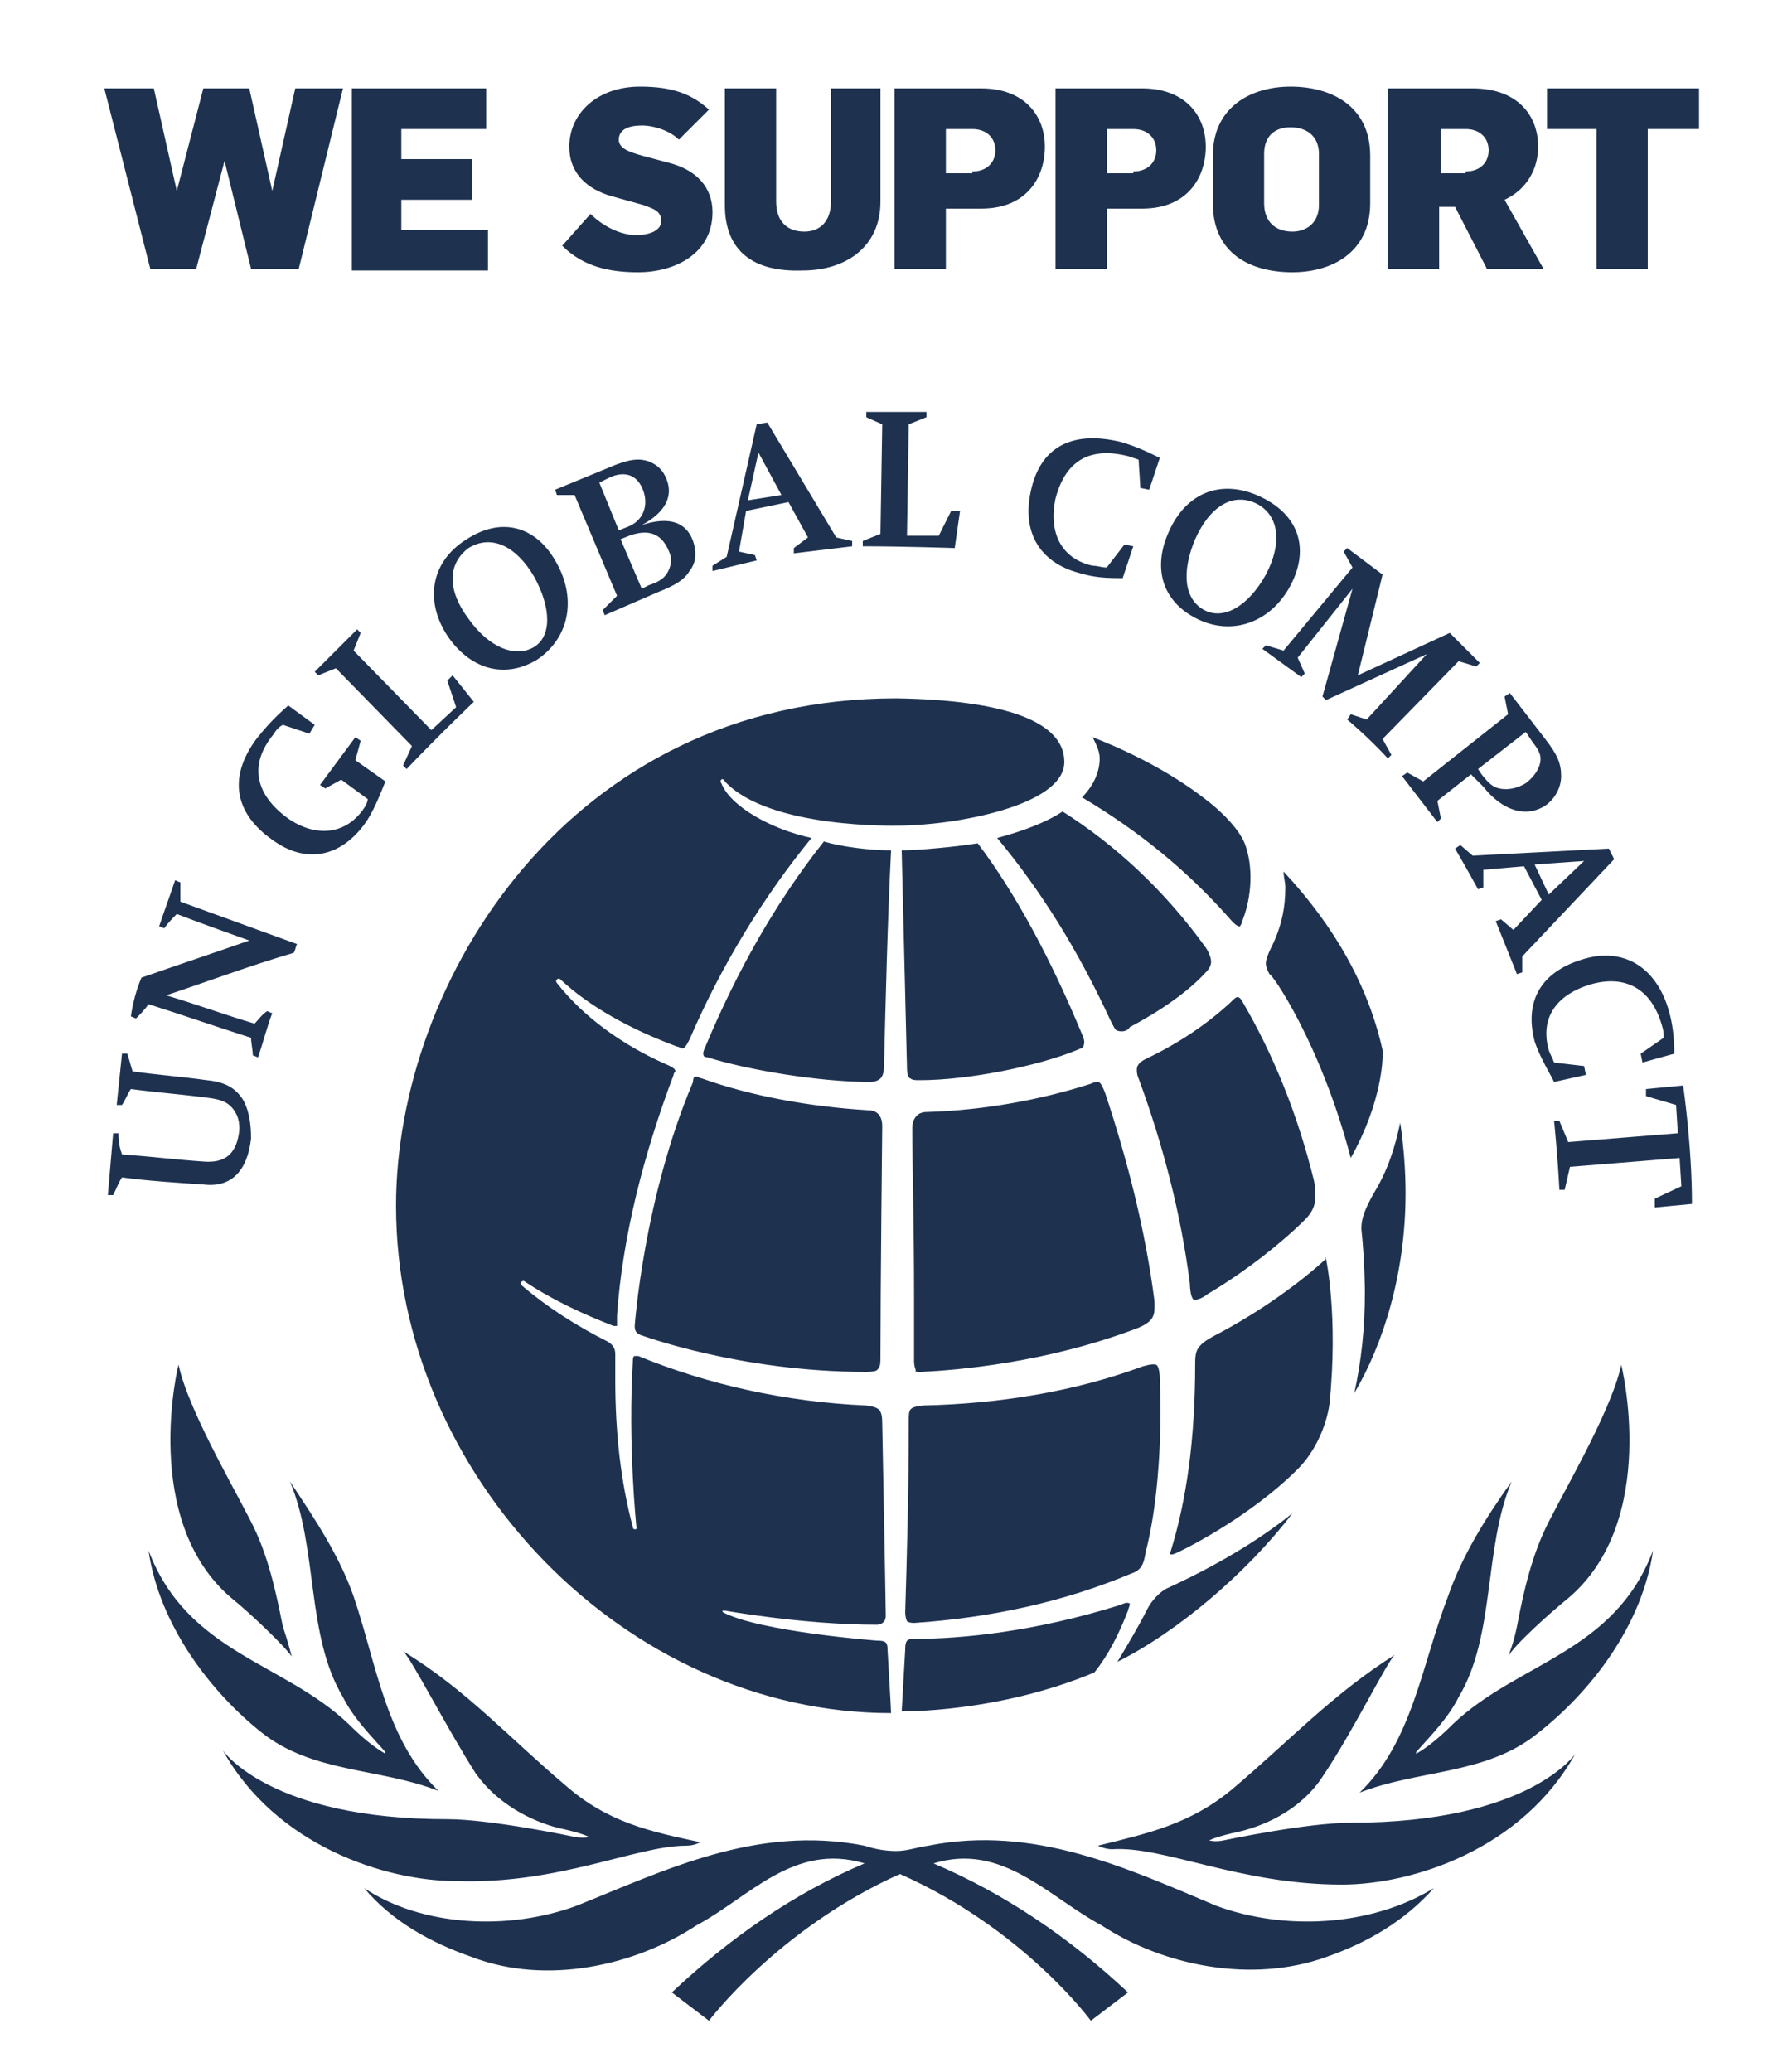
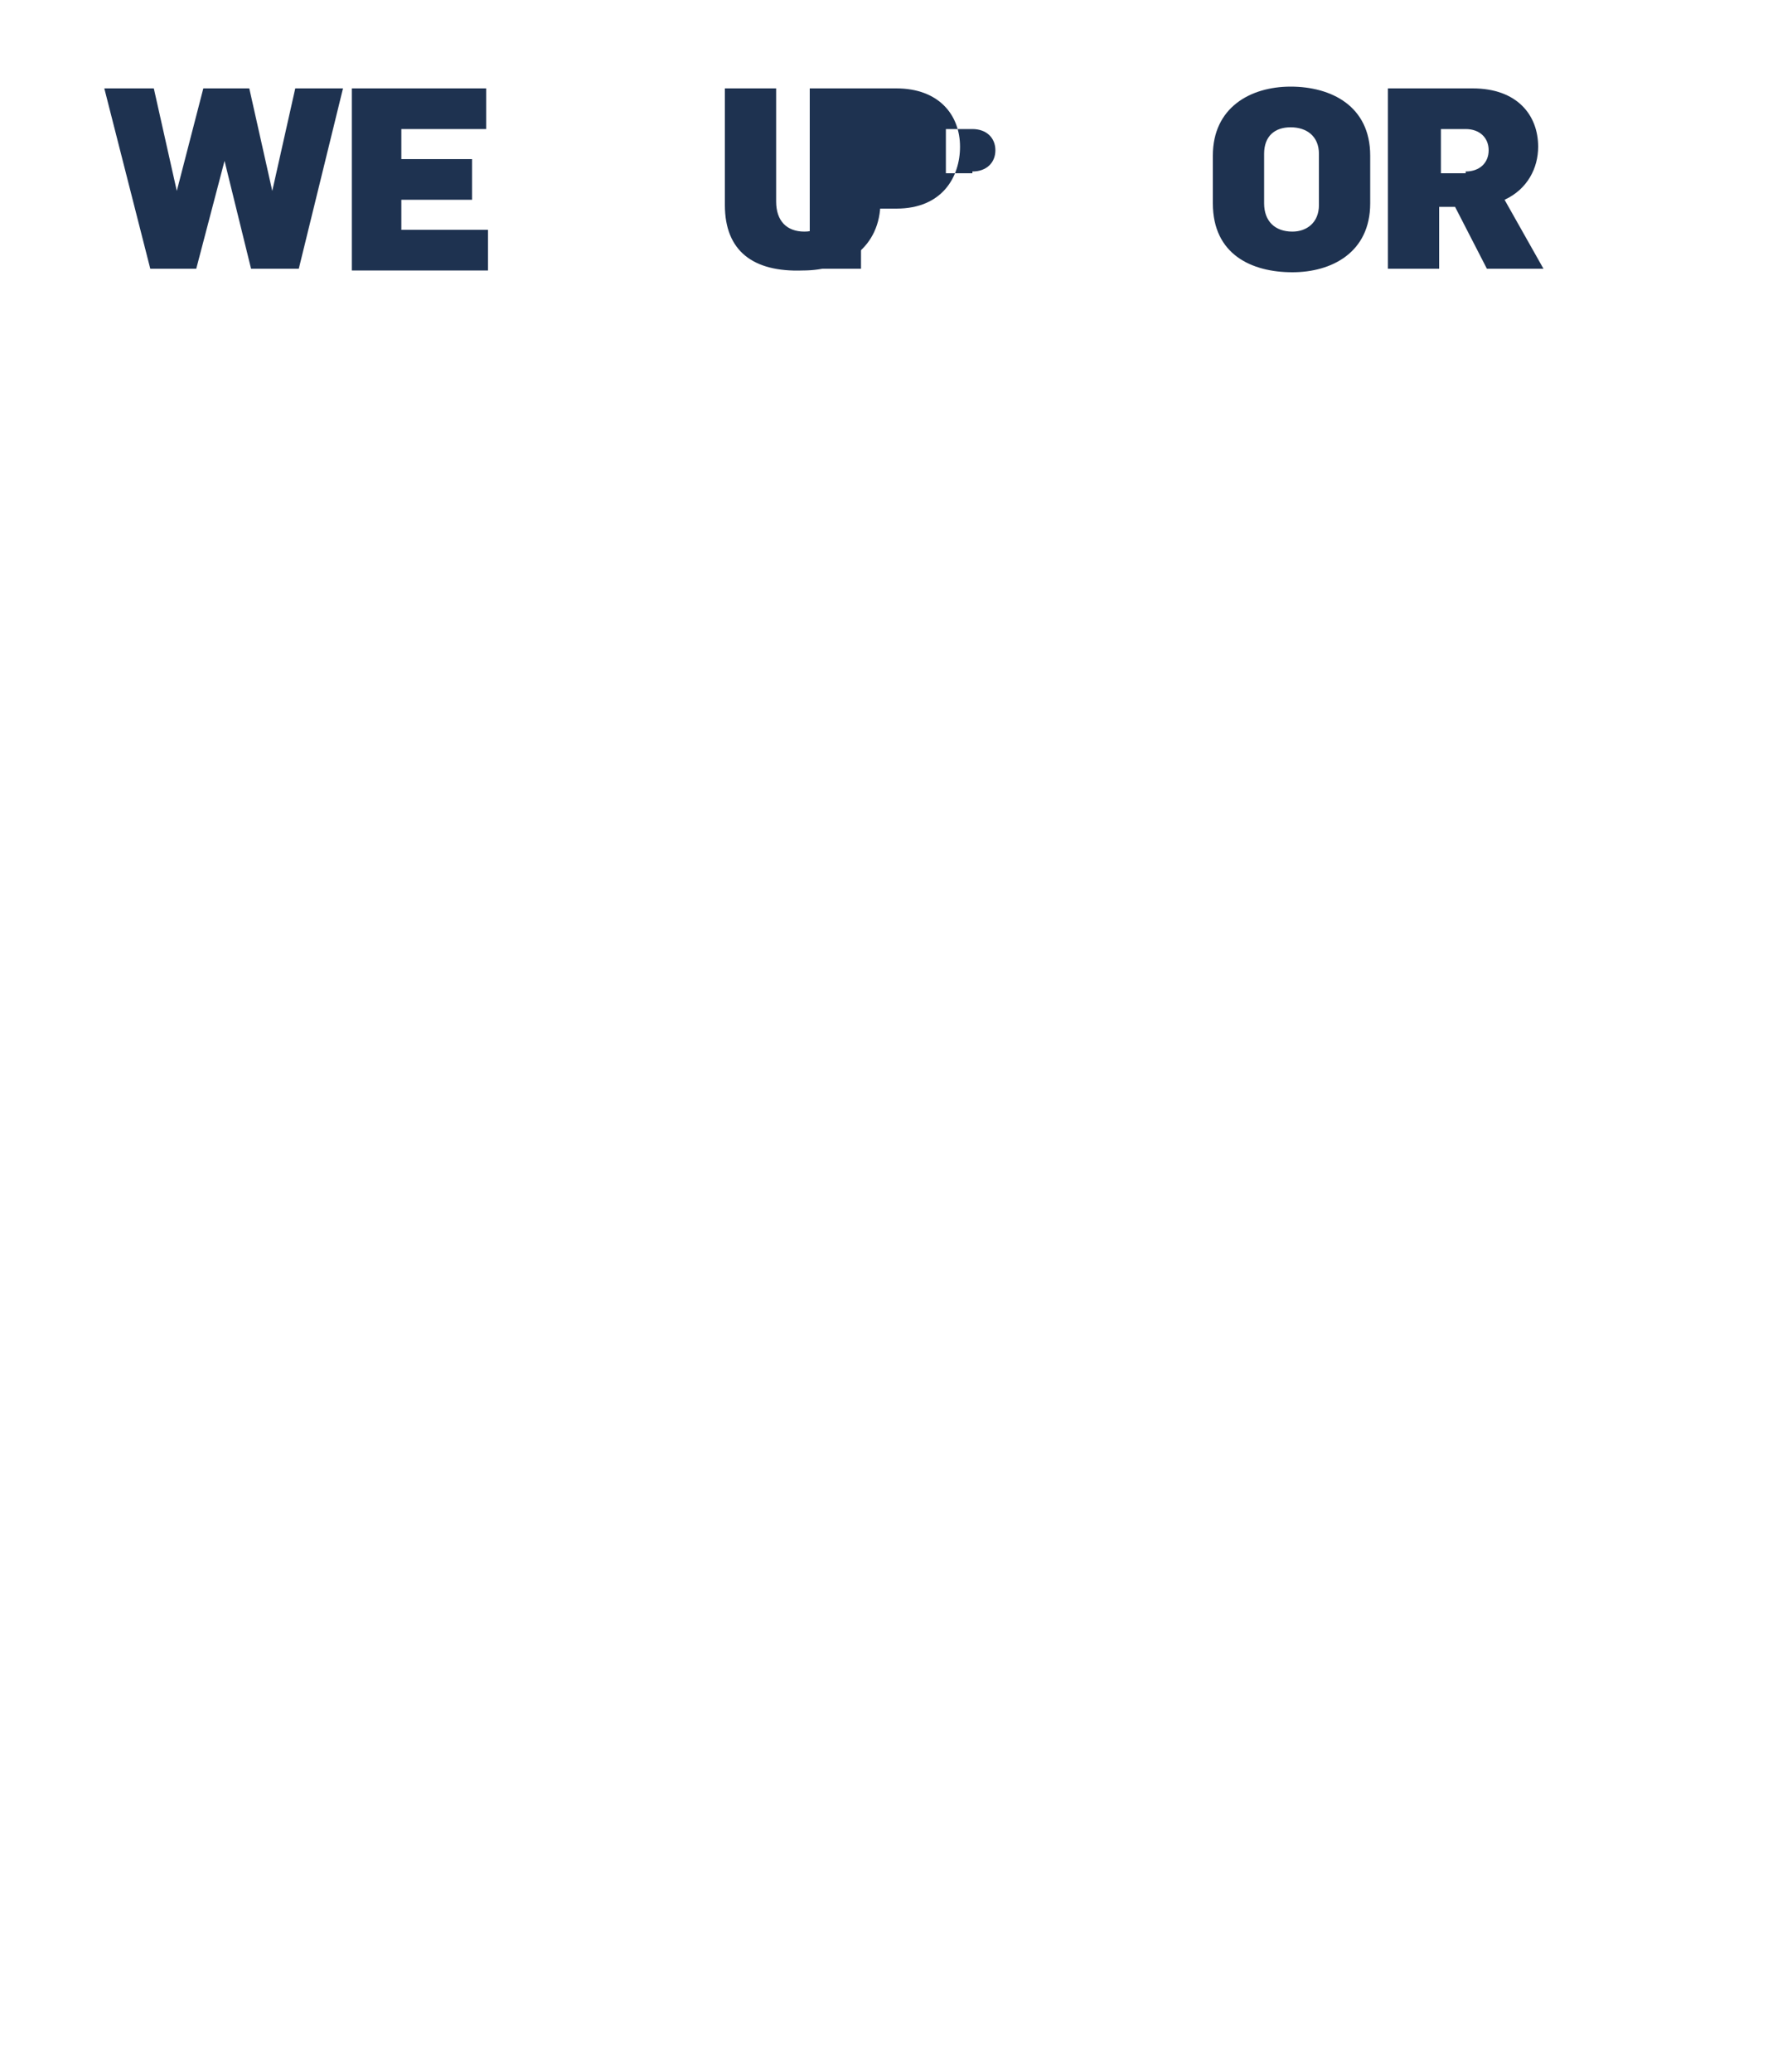
<svg xmlns="http://www.w3.org/2000/svg" xmlns:xlink="http://www.w3.org/1999/xlink" version="1.1" id="Layer_1" x="0px" y="0px" viewBox="0 0 100 117.2" style="enable-background:new 0 0 100 117.2;" xml:space="preserve">
  <style type="text/css">
	.st0{clip-path:url(#SVGID_2_);fill:#1E3250;}
	.st1{fill:#1E3250;}
</style>
  <g>
    <defs>
      <rect id="SVGID_1_" x="-16.5" y="23.3" width="134.6" height="116.7" />
    </defs>
    <clipPath id="SVGID_2_">
      <use xlink:href="#SVGID_1_" style="overflow:visible;" />
    </clipPath>
-     <path class="st0" d="M67.5,73.5c-0.2-0.2-0.2-0.9-0.2-0.9c-0.5-3.9-1.5-7.8-2.9-11.6c-0.1-0.2-0.1-0.4-0.1-0.5   c0-0.2,0.1-0.4,0.5-0.6c1.9-0.9,3.5-2,4.8-3.2c0.2-0.2,0.3-0.3,0.4-0.3h0c0.1,0,0.2,0.1,0.3,0.3c1.8,3.1,3.1,6.4,4,10   c0.1,0.4,0.1,0.7,0.1,1c0,0.5-0.2,0.9-0.6,1.3c-1.2,1.2-3.3,2.9-5.5,4.2C68.2,73.3,67.7,73.6,67.5,73.5 M65.6,78c0,0,0-0.7-0.2-0.8   c-0.2-0.1-0.8,0.1-0.8,0.1c-3.8,1.4-8,2.1-12.4,2.2c-0.8,0.1-0.8,0.2-0.8,0.9c0,3.9-0.1,7.5-0.2,10.8c0,0,0,0.3,0.1,0.5   c0.1,0.1,0.4,0.1,0.4,0.1c4.4-0.3,8.5-1.2,12.3-2.8c0.6-0.2,0.7-0.6,0.8-1.2C65.9,83.5,65.6,78,65.6,78 M63.9,58.1   c1.7-0.9,3.3-2,4.3-3.1c0.2-0.2,0.3-0.4,0.3-0.6c0-0.2-0.1-0.5-0.3-0.8c-2.3-3.2-5.1-5.8-8.1-7.7c-0.9,0.6-2.2,1.1-3.7,1.5   c2.5,3,4.6,6.4,6.4,10.3c0.2,0.4,0.3,0.6,0.4,0.6C63.5,58.4,63.8,58.3,63.9,58.1 M60.9,59.4c0.2-0.1,0.4-0.1,0.4-0.3   c0.1-0.2-0.1-0.6-0.1-0.6c-1.7-4.1-3.7-7.9-5.9-10.8c-1.2,0.2-3.4,0.4-4.3,0.4c0.1,4.2,0.2,8.3,0.3,12.3c0,0.4,0.1,0.6,0.2,0.6   c0.1,0.1,0.3,0.1,0.5,0.1C54.8,61.1,58.7,60.3,60.9,59.4 M63.9,90.7C63.9,90.7,63.8,90.7,63.9,90.7c-0.2-0.1-0.3,0-0.6,0.1   c-4.8,1.5-8.9,1.9-11.6,1.9c-0.4,0-0.5,0.1-0.5,0.6l-0.2,3.5c0,0,5.4,0.1,10.9-2.2c0.8-1,1.4-2.2,1.9-3.5   C63.8,91,63.9,90.9,63.9,90.7 M75,71.2C75,71.1,74.9,71.1,75,71.2c-1.4,1.3-3.7,3-6.4,4.4c-0.9,0.5-1,0.8-1,1.5   c0,4.4-0.5,7.8-1.4,10.7c0,0-0.1,0.2,0.2,0.1c0.3-0.1,4.2-2,7-4.8c0.9-0.9,1.6-2.3,1.8-3.7C75.7,74.4,75,71.2,75,71.2 M76.4,65.5   c1.8-3.2,1.8-5.7,1.8-5.7c0-0.2,0-0.3,0-0.4c-0.8-3.6-2.7-7-5.6-10.1c0,0.3,0.1,0.6,0.1,0.9c0,1.1-0.2,2.2-0.8,3.4   c-0.2,0.4-0.3,0.7-0.3,0.9c0,0.2,0.1,0.4,0.2,0.6C71.9,55,74.7,59,76.4,65.5 M34.9,74.4c0.3-4.4,1.5-9.1,3.2-13.6   c0-0.1,0.1-0.2,0.1-0.2c0-0.1-0.1-0.2-0.3-0.3c-2.8-1.2-5-2.9-6.4-4.7c0,0-0.1-0.1,0-0.2c0.1-0.1,0.2,0,0.2,0   c1.6,1.5,3.9,2.8,6.6,3.8c0.1,0,0.2,0.1,0.3,0.1c0.1,0,0.2-0.1,0.4-0.5c1.8-4.2,4.2-8.1,6.9-11.4c-2.3-0.5-4.6-1.8-5.1-3.1   c0,0-0.1-0.1,0-0.2c0.1-0.1,0.2,0.1,0.2,0.1c2.5,2.7,9.8,2.5,9.8,2.5c3.1,0,9.4-1.1,9.4-3.6c0-2.3-3.4-3.5-9.5-3.6   c-18.5,0-28.3,16-28.3,28.7c0,15.3,13,28.7,28,28.7c0-0.2-0.2-3.6-0.2-3.6c0-0.4-0.1-0.5-0.6-0.5c0,0-6.6-0.5-8.7-1.6   c-0.1-0.1,0-0.1,0.1-0.1c0,0,4.4,0.8,8.6,0.8c0,0,0.5,0,0.5-0.5c0-0.5-0.2-10.9-0.2-10.9c0-0.8-0.2-0.9-0.9-1   c-4.6-0.2-9-1.2-12.9-2.8c-0.1,0-0.2,0-0.2,0c-0.1,0-0.1,0.2-0.1,0.2c-0.3,4.8,0.2,9.5,0.2,9.5c0,0.1,0,0.1-0.1,0.1   c-0.1,0-0.1-0.1-0.1-0.1c-0.7-2.6-1-5.4-1-8.4c0-0.2,0-1.4,0-1.4c0-0.3-0.1-0.5-0.4-0.7c-1.8-0.9-3.5-2-4.9-3.2c0,0-0.1-0.1,0-0.2   c0.1-0.1,0.2,0,0.2,0c1.5,1,3.2,1.8,5,2.5l0.2,0C34.9,74.8,34.9,74.7,34.9,74.4 M70.3,52c0.5-1.3,0.6-3,0.1-4.3   c-0.5-1.2-2.1-2.4-2.1-2.4c-2.4-1.9-5.2-3.1-6.5-3.6c0.2,0.4,0.4,0.8,0.4,1.2c0,0.7-0.3,1.5-1,2.2c3.2,1.9,5.9,4.1,8.3,6.8   c0,0,0.4,0.5,0.6,0.5C70.2,52.4,70.3,52,70.3,52 M77.2,73.1c0,2-0.2,3.9-0.6,5.7c1.6-2.7,2.9-6.7,2.9-11.3c0-1.3-0.1-2.6-0.3-4   c-0.3,1.4-0.7,2.7-1.5,4c-0.5,0.9-0.7,1.4-0.7,2C77.2,71.4,77.2,73.1,77.2,73.1 M64.9,91c-0.5,1-1.1,2-1.7,3c3.4-1.7,7.3-5,9.9-8.4   c-2,1.6-4.4,3-7,4.2C65.6,90,65.1,90.6,64.9,91 M49.9,63.7c0-0.6-0.3-0.9-0.8-0.9c-3.3-0.2-6.6-0.8-9.4-1.8c-0.1,0-0.2-0.1-0.3-0.1   c-0.1,0-0.2,0-0.2,0.3C36.4,67.8,35.9,75,35.9,75c0,0.3,0.1,0.4,0.3,0.5c0,0,5.6,2.1,12.8,2.1c0,0,0.5,0,0.6-0.1   c0.2-0.2,0.2-0.3,0.2-0.9C49.8,73.1,49.9,63.7,49.9,63.7 M39.9,59.2c-0.2,0.4-0.1,0.5-0.1,0.5c0,0.1,0.2,0.1,0.2,0.1   c2.2,0.7,6.3,1.4,9.2,1.4c0.3,0,0.5-0.1,0.6-0.2c0.1-0.1,0.2-0.3,0.2-0.7c0.1-4,0.2-8.2,0.4-12.2c-1.2,0-2.8-0.2-3.8-0.5   C43.9,51,41.7,54.9,39.9,59.2 M52.1,77.6c2-0.1,7.1-0.5,12.3-2.5c0.7-0.3,0.9-0.6,0.9-1.1c0-0.1,0-0.3,0-0.4   c-0.5-3.9-1.5-7.9-2.8-11.8c-0.2-0.5-0.3-0.6-0.4-0.6c-0.1,0-0.2,0-0.4,0.1c-2.8,0.9-6,1.5-9.3,1.6c-0.6,0-0.8,0.5-0.8,0.9   c0,2,0.1,5.3,0.1,9.6c0,1.1,0,2.6,0,3.6c0,0,0,0.3,0.1,0.5C51.7,77.6,51.9,77.6,52.1,77.6 M8.4,87.7c2.2,5.8,7.6,6.3,11.3,9.8   c0.7,0.7,1.4,1.3,2.1,1.7l0-0.1c-0.8-0.9-1.8-1.9-2.4-3.1c-2.1-3.5-1.4-8.4-3-12.2c1.4,2.1,2.8,4.2,3.6,6.5c1.3,3.8,1.8,8.1,4.8,11   c-3.3-1.3-7.1-1-10-3.3C11.9,95.7,9,91.9,8.4,87.7 M38.8,104.4c0.5,0,0.8-0.2,0.8-0.2c-2.8-0.6-5.2-1.1-7.6-3.2   c-3.2-2.7-5.6-5.4-9.2-7.6c0.4,0.3,2.5,4.4,4.1,6.9c1.2,1.7,3.1,2.7,4.7,3.1c1.4,0.3,1.7,0.5,1.7,0.5s-0.2,0.1-0.8,0   c0,0-4.7-1-7.2-1c-10.1,0-12.7-3.9-12.7-3.9c3,5.4,9.2,7.4,13.2,7.4C31.6,106.6,36,104.4,38.8,104.4 M75.9,106.6   c4,0,10.2-2,13.2-7.4c0,0-2.6,3.9-12.7,3.9c-2.5,0-7.2,1-7.2,1c-0.5,0.1-0.8,0-0.8,0s0.3-0.2,1.7-0.5c1.7-0.4,3.6-1.4,4.7-3.1   c1.7-2.5,3.7-6.6,4.1-6.9c-3.5,2.2-6,4.9-9.2,7.6c-2.4,2-4.8,2.5-7.6,3.2c0,0,0.4,0.2,0.8,0.2C65.8,104.4,70.1,106.6,75.9,106.6    M13.1,90.4c1,0.8,3,2.7,3.4,3.3c0,0-0.2-0.8-0.5-1.7c-0.2-0.9-0.6-3.3-1.5-5.3c-0.7-1.6-3.8-6.7-4.4-9.5   C10.1,77.1,7.9,86,13.1,90.4 M76.9,101.4c3.3-1.3,7.1-1,10-3.3c3.1-2.4,6-6.2,6.6-10.4c-2.2,5.8-7.6,6.3-11.3,9.8   c-0.7,0.7-1.4,1.3-2.1,1.7l0-0.1c0.8-0.9,1.8-1.9,2.4-3.1c2.1-3.5,1.4-8.4,3-12.2c-1.5,2.1-2.8,4.2-3.6,6.5   C80.4,94.2,79.9,98.5,76.9,101.4 M68.8,107.8c-5-2.1-10.3-4.6-16.3-3.4c-0.7,0.1-1.2,0.3-1.8,0.3c-0.6,0-1.2-0.1-1.8-0.3   c-6.1-1.2-11.3,1.4-16.3,3.4c-3.8,1.4-8.7,1.2-12-1c1.6,1.9,3.8,3.1,6.1,3.9c4.2,1.6,9.2,0.5,12.7-1.8c3-1.6,5.5-4.7,9.5-3.5   c-4,1.7-7.6,4.2-10.9,7.3l2.1,1.6c0,0,3.9-5.2,10.8-8.3c7,3.1,10.8,8.3,10.8,8.3l2.1-1.6c-3.3-3.1-7-5.6-11-7.3   c3.9-1.2,6.5,1.9,9.5,3.5c3.5,2.3,8.5,3.3,12.7,1.8c2.3-0.8,4.4-2,6.1-3.9C77.5,109,72.6,109.2,68.8,107.8 M88.7,90.4   c5.2-4.4,3-13.2,3-13.2c-0.6,2.8-3.7,7.9-4.4,9.5c-0.9,2-1.3,4.3-1.5,5.3c-0.2,1-0.5,1.7-0.5,1.7C85.6,93.1,87.7,91.2,88.7,90.4    M6.9,65.3c1.5,0.1,3.1,0.3,4.6,0.4c1.2,0.1,1.8-0.4,2-1.5c0.1-0.5,0-1-0.2-1.3c-0.3-0.5-0.7-0.7-1.5-0.8c-1.5-0.2-2.9-0.3-4.4-0.5   c-0.2,0.3-0.3,0.6-0.5,0.9c-0.1,0-0.2,0-0.3,0c0.1-1,0.2-1.9,0.3-2.9c0.1,0,0.2,0,0.3,0c0.1,0.3,0.2,0.7,0.3,1   c1.4,0.2,2.8,0.3,4.2,0.5c1.1,0.1,1.7,0.5,2.1,1.2c0.3,0.6,0.4,1.3,0.4,2.1c-0.2,1.8-1.1,2.8-2.7,2.6c-1.5-0.1-3.1-0.2-4.6-0.4   c-0.2,0.3-0.3,0.6-0.5,1c-0.1,0-0.2,0-0.3,0c0.1-1.2,0.2-2.3,0.3-3.5c0.1,0,0.2,0,0.3,0C6.7,64.7,6.8,65,6.9,65.3 M9.4,56.3   c1.7,0.5,3.3,1.1,5,1.6c0.2-0.2,0.4-0.5,0.7-0.7c0.1,0,0.2,0.1,0.3,0.1c-0.3,0.8-0.5,1.6-0.8,2.5c-0.1,0-0.2-0.1-0.3-0.1   c0-0.3-0.1-0.7-0.1-1c-1.9-0.6-3.9-1.3-5.8-1.9c-0.2,0.3-0.5,0.6-0.7,0.8c-0.1,0-0.2-0.1-0.3-0.1C7.5,56.8,7.7,56,8,55.3   c2-0.7,4.1-1.4,6.1-2.1c-1.4-0.5-2.8-1-4.1-1.5c-0.2,0.2-0.5,0.5-0.7,0.8c-0.1,0-0.2-0.1-0.3-0.1c0.3-0.9,0.6-1.7,0.9-2.6   c0.1,0,0.2,0.1,0.3,0.1c0,0.4,0,0.7,0,1.1c2.2,0.8,4.4,1.6,6.6,2.4c-0.1,0.2-0.1,0.4-0.2,0.5C14.2,54.6,11.8,55.5,9.4,56.3    M20.1,43l1.7,1.2c-0.4,1-0.7,1.7-1.1,2.3c-1.4,2-3.4,2.4-5.3,1c-2-1.4-2.6-3.4-0.9-5.7c0.4-0.5,0.9-1.1,1.7-1.8l0.1-0.1l1.5,1.1   l-0.3,0.5L16,41c-0.2,0.1-0.4,0.3-0.5,0.5c-1.5,1.8-1,3.5,0.8,4.8c1.6,1.1,3.3,0.9,4.3-0.6c0.2-0.3,0.2-0.5,0.2-0.5l-1.5-1.1   l-0.9,0.5l-0.3-0.2l2-2.7l0.3,0.2L20.1,43z M23.3,42.2l-4.3-4.4l-1,0.4l-0.2-0.2l2.4-2.4l0.2,0.2l-0.4,1l4.4,4.5l1.4-1.3l-0.5-1.5   l0.3-0.3l1.2,1.5c0,0-1.9,1.8-3.8,3.8l-0.2-0.2L23.3,42.2z M25.4,36.1c-1.4-2-1.1-4.3,1-5.6c2-1.3,3.9-0.7,5,1.2   c1.2,2,0.9,4.3-1,5.6C28.6,38.4,26.7,37.9,25.4,36.1 M26.5,35c1.2,1.7,2.7,2.2,3.7,1.6c1-0.6,1-2.2,0-4c-1-1.7-2.4-2.4-3.7-1.6   C25.3,31.9,25.3,33.4,26.5,35 M34.9,33.7L32.5,28l-1,0l-0.1-0.3l3.4-1.4c0.8-0.3,1.3-0.4,1.9-0.2c0.5,0.2,0.8,0.5,1,1   c0.4,1-0.1,1.9-1.4,2.6c1.5-0.5,2.5-0.2,2.9,0.9c0.2,0.6,0.2,1.2-0.2,1.7c-0.3,0.5-0.8,0.8-1.8,1.2l-3,1.3l-0.1-0.3L34.9,33.7z    M35,30l0.5-0.2c0.8-0.3,1.2-1.1,0.9-2c-0.3-0.9-1-1.2-1.9-0.8l-0.6,0.3L35,30z M36.3,33.3l0.4-0.2c0.6-0.2,0.9-0.4,1.1-0.8   c0.2-0.4,0.2-0.8,0-1.2c-0.4-0.9-1.1-1.2-2.2-0.8l-0.5,0.2L36.3,33.3z M42.2,28.9l-0.4,2.3l0.9,0.2l0.1,0.3l-2.5,0.6L40.3,32   l0.8-0.5l1.7-7.5l0.6-0.1l3.9,6.5l0.9,0.2l0,0.3l-3.3,0.4L44.9,31l0.8-0.6l-1.1-2L42.2,28.9z M42.3,28.3l1.9-0.3l-1.3-2.4   L42.3,28.3z M49.8,30.2l0.1-6.2l-0.9-0.4l0-0.3c1.8-0.1,3.4,0,3.4,0l0,0.3l-1,0.4l-0.1,6.3l1.8,0l0.7-1.4l0.5,0L54,31   c0,0-2.9-0.1-5.2-0.1l0-0.3L49.8,30.2z M62.6,32.1l1-1.3l0.5,0.1l-0.6,1.8l-0.2,0c-1.1,0-1.6-0.1-2.3-0.3c-2.2-0.6-3.2-2.3-2.7-4.6   c0.5-2.4,2.2-3.5,5.1-2.8c0.7,0.2,1.4,0.5,2.2,0.9L65,27.7l-0.5-0.1L64.4,26c0,0-0.3-0.1-0.6-0.2c-2.4-0.6-3.6,0.5-4.1,2.4   c-0.4,1.9,0.3,3.4,2.1,3.8C62.1,32,62.3,32.1,62.6,32.1 M76.8,38.2l5.2-2.4l1.7,1.7l-0.2,0.2l-1-0.3l-4.3,4.4l0.5,0.9l-0.2,0.2   c-1.1-1.2-2.3-2.2-2.3-2.2l0.2-0.3l0.9,0.3l3.4-3.7l-5.7,2.6l-0.2-0.2l1.7-6.1l-3.1,3.9l0.4,0.9l-0.2,0.2l-2.2-1.6l0.2-0.2l1,0.3   l3.9-4.7l-0.5-0.9l0.2-0.2l2,1.5L76.8,38.2z M83.2,43.8l-1.9,1.5l0.2,1l-0.2,0.2c-1-1.3-2-2.6-2-2.6l0.3-0.2l0.9,0.5l4.8-3.8   l-0.2-1l0.3-0.2l2,2.6c0.7,0.9,0.9,1.4,0.9,2.1c0,0.6-0.3,1.2-0.8,1.6c-1.1,0.8-2.5,0.4-3.6-1L83.2,43.8z M83.8,43.8   c0.4,0.5,0.6,0.7,1,0.8c0.5,0.1,1,0,1.5-0.3c0.4-0.3,0.7-0.7,0.8-1.1c0.1-0.4,0-0.7-0.4-1.2l-0.4-0.6l-2.7,2.1L83.8,43.8z M86.2,49   l-2.3,0.2l0,1l-0.3,0.1C83,49.2,82.3,48,82.3,48l0.3-0.2l0.7,0.6l7.7-0.4l0.3,0.6l-5.2,5.5l0,0.9l-0.3,0.1c-0.6-1.5-1.2-3-1.2-3   l0.3-0.1l0.7,0.6l1.6-1.7L86.2,49z M86.8,48.9l0.8,1.7l2-1.9L86.8,48.9z M87.9,60.1l1.7,0.2l0.1,0.5l-1.8,0.4L87.8,61   c-0.5-0.9-0.8-1.5-1-2.1c-0.6-2.3,0.4-3.9,2.6-4.6c2.4-0.8,4.3,0.4,5,2.9c0.2,0.7,0.3,1.5,0.3,2.4l-1.8,0.5l-0.1-0.5l1.3-0.9   c0-0.2,0-0.4-0.1-0.7c-0.6-2.1-2.1-2.9-4.1-2.3c-1.9,0.6-2.8,1.9-2.3,3.7C87.7,59.7,87.8,59.8,87.9,60.1L87.9,60.1z M95,65.5   l-6.2,0.5l-0.3,1.3l-0.3,0c-0.1-2-0.3-3.9-0.3-3.9l0.3,0l0.5,1.2l6.2-0.5l-0.1-1.6L93.1,62l0-0.4l2.1-0.2c0,0,0.5,3.4,0.5,6.7   l-2.1,0.2l0-0.5l1.5-0.7L95,65.5z M66.1,30.1c1-2.3,3.1-3.1,5.4-1.9c2.1,1.1,2.5,3,1.5,4.9c-1.1,2.1-3.3,2.9-5.3,1.9   C65.7,34,65.2,32.1,66.1,30.1 M67.6,30.5c-0.8,1.9-0.6,3.4,0.5,4c1.1,0.6,2.5-0.2,3.5-2c0.9-1.7,0.8-3.3-0.5-4   C69.7,27.8,68.4,28.7,67.6,30.5" />
-     <path class="st0" d="M-48.8,73.5c-0.2-0.2-0.2-0.9-0.2-0.9c-0.5-3.9-1.5-7.8-2.9-11.6c-0.1-0.2-0.1-0.4-0.1-0.5   c0-0.2,0.1-0.4,0.5-0.6c1.9-0.9,3.5-2,4.8-3.2c0.2-0.2,0.3-0.3,0.4-0.3h0c0.1,0,0.2,0.1,0.3,0.3c1.8,3.1,3.1,6.4,4,10   c0.1,0.4,0.1,0.7,0.1,1c0,0.5-0.2,0.9-0.6,1.3c-1.2,1.2-3.3,2.9-5.5,4.2C-48.1,73.3-48.7,73.6-48.8,73.5 M-50.7,78   c0,0,0-0.7-0.2-0.8c-0.2-0.1-0.8,0.1-0.8,0.1c-3.8,1.4-8,2.1-12.4,2.2c-0.8,0.1-0.8,0.2-0.8,0.9c0,3.9-0.1,7.5-0.2,10.8   c0,0,0,0.3,0.1,0.5c0.1,0.1,0.4,0.1,0.4,0.1c4.4-0.3,8.5-1.2,12.3-2.8c0.6-0.2,0.7-0.6,0.8-1.2C-50.5,83.5-50.7,78-50.7,78    M-52.4,58.1c1.7-0.9,3.3-2,4.3-3.1c0.2-0.2,0.3-0.4,0.3-0.6c0-0.2-0.1-0.5-0.3-0.8c-2.3-3.2-5.1-5.8-8.1-7.7   c-0.9,0.6-2.2,1.1-3.7,1.5c2.5,3,4.6,6.4,6.4,10.3c0.2,0.4,0.3,0.6,0.4,0.6C-52.8,58.4-52.6,58.3-52.4,58.1 M-55.4,59.4   c0.2-0.1,0.4-0.1,0.4-0.3c0.1-0.2-0.1-0.6-0.1-0.6c-1.7-4.1-3.7-7.9-5.9-10.8c-1.2,0.2-3.4,0.4-4.3,0.4c0.1,4.2,0.2,8.3,0.3,12.3   c0,0.4,0.1,0.6,0.2,0.6c0.1,0.1,0.3,0.1,0.5,0.1C-61.6,61.1-57.7,60.3-55.4,59.4 M-52.5,90.7C-52.5,90.7-52.6,90.7-52.5,90.7   c-0.2-0.1-0.3,0-0.6,0.1c-4.8,1.5-8.9,1.9-11.6,1.9c-0.4,0-0.5,0.1-0.5,0.6l-0.2,3.5c0,0,5.4,0.1,10.9-2.2c0.8-1,1.4-2.2,1.9-3.5   C-52.5,91-52.5,90.9-52.5,90.7 M-41.3,71.2C-41.3,71.1-41.4,71.1-41.3,71.2c-1.4,1.3-3.7,3-6.4,4.4c-0.9,0.5-1,0.8-1,1.5   c0,4.4-0.5,7.8-1.4,10.7c0,0-0.1,0.2,0.2,0.1c0.3-0.1,4.2-2,7-4.8c0.9-0.9,1.6-2.3,1.8-3.7C-40.7,74.4-41.3,71.2-41.3,71.2    M-40,65.5c1.8-3.2,1.8-5.7,1.8-5.7c0-0.2,0-0.3,0-0.4c-0.8-3.6-2.7-7-5.6-10.1c0,0.3,0.1,0.6,0.1,0.9c0,1.1-0.2,2.2-0.8,3.4   c-0.2,0.4-0.3,0.7-0.3,0.9c0,0.2,0.1,0.4,0.2,0.6C-44.5,55-41.6,59-40,65.5 M-81.5,74.4c0.3-4.4,1.5-9.1,3.2-13.6   c0-0.1,0.1-0.2,0.1-0.2c0-0.1-0.1-0.2-0.3-0.3c-2.8-1.2-5-2.9-6.4-4.7c0,0-0.1-0.1,0-0.2c0.1-0.1,0.2,0,0.2,0   c1.6,1.5,3.9,2.8,6.6,3.8c0.1,0,0.2,0.1,0.3,0.1c0.1,0,0.2-0.1,0.4-0.5c1.8-4.2,4.2-8.1,6.9-11.4c-2.3-0.5-4.6-1.8-5.1-3.1   c0,0-0.1-0.1,0-0.2c0.1-0.1,0.2,0.1,0.2,0.1c2.5,2.7,9.8,2.5,9.8,2.5c3.1,0,9.4-1.1,9.4-3.6c0-2.3-3.4-3.5-9.5-3.6   c-18.5,0-28.3,16-28.3,28.7c0,15.3,13,28.7,28,28.7c0-0.2-0.2-3.6-0.2-3.6c0-0.4-0.1-0.5-0.6-0.5c0,0-6.6-0.5-8.7-1.6   c-0.1-0.1,0-0.1,0.1-0.1c0,0,4.4,0.8,8.6,0.8c0,0,0.5,0,0.5-0.5c0-0.5-0.2-10.9-0.2-10.9c0-0.8-0.2-0.9-0.9-1   c-4.6-0.2-9-1.2-12.9-2.8c-0.1,0-0.2,0-0.2,0c-0.1,0-0.1,0.2-0.1,0.2c-0.3,4.8,0.2,9.5,0.2,9.5c0,0.1,0,0.1-0.1,0.1   c-0.1,0-0.1-0.1-0.1-0.1c-0.7-2.6-1-5.4-1-8.4c0-0.2,0-1.4,0-1.4c0-0.3-0.1-0.5-0.4-0.7c-1.8-0.9-3.5-2-4.9-3.2c0,0-0.1-0.1,0-0.2   c0.1-0.1,0.2,0,0.2,0c1.5,1,3.2,1.8,5,2.5l0.2,0C-81.5,74.8-81.5,74.7-81.5,74.4 M-46.1,52c0.5-1.3,0.6-3,0.1-4.3   c-0.5-1.2-2.1-2.4-2.1-2.4c-2.4-1.9-5.2-3.1-6.5-3.6c0.2,0.4,0.4,0.8,0.4,1.2c0,0.7-0.3,1.5-1,2.2c3.2,1.9,5.9,4.1,8.3,6.8   c0,0,0.4,0.5,0.6,0.5C-46.2,52.4-46.1,52-46.1,52 M-39.1,73.1c0,2-0.2,3.9-0.6,5.7c1.6-2.7,2.9-6.7,2.9-11.3c0-1.3-0.1-2.6-0.3-4   c-0.3,1.4-0.7,2.7-1.5,4c-0.5,0.9-0.7,1.4-0.7,2C-39.1,71.4-39.1,73.1-39.1,73.1 M-51.5,91c-0.5,1-1.1,2-1.7,3   c3.4-1.7,7.3-5,9.9-8.4c-2,1.6-4.4,3-7,4.2C-50.8,90-51.2,90.6-51.5,91 M-66.5,63.7c0-0.6-0.3-0.9-0.8-0.9   c-3.3-0.2-6.6-0.8-9.4-1.8c-0.1,0-0.2-0.1-0.3-0.1c-0.1,0-0.2,0-0.2,0.3c-2.6,6.6-3.2,13.8-3.2,13.8c0,0.3,0.1,0.4,0.3,0.5   c0,0,5.6,2.1,12.8,2.1c0,0,0.5,0,0.6-0.1c0.2-0.2,0.2-0.3,0.2-0.9C-66.5,73.1-66.5,63.7-66.5,63.7 M-76.5,59.2   c-0.2,0.4-0.1,0.5-0.1,0.5c0,0.1,0.2,0.1,0.2,0.1c2.2,0.7,6.3,1.4,9.2,1.4c0.3,0,0.5-0.1,0.6-0.2c0.1-0.1,0.2-0.3,0.2-0.7   c0.1-4,0.2-8.2,0.4-12.2c-1.2,0-2.8-0.2-3.8-0.5C-72.5,51-74.7,54.9-76.5,59.2 M-64.3,77.6c2-0.1,7.1-0.5,12.3-2.5   c0.7-0.3,0.9-0.6,0.9-1.1c0-0.1,0-0.3,0-0.4c-0.5-3.9-1.5-7.9-2.8-11.8c-0.2-0.5-0.3-0.6-0.4-0.6c-0.1,0-0.2,0-0.4,0.1   c-2.8,0.9-6,1.5-9.3,1.6c-0.6,0-0.8,0.5-0.8,0.9c0,2,0.1,5.3,0.1,9.6c0,1.1,0,2.6,0,3.6c0,0,0,0.3,0.1,0.5   C-64.6,77.6-64.5,77.6-64.3,77.6 M-108,87.7c2.2,5.8,7.6,6.3,11.3,9.8c0.7,0.7,1.4,1.3,2.1,1.7l0-0.1c-0.8-0.9-1.8-1.9-2.4-3.1   c-2.1-3.5-1.4-8.4-3-12.2c1.4,2.1,2.8,4.2,3.6,6.5c1.3,3.8,1.8,8.1,4.8,11c-3.3-1.3-7.1-1-10-3.3C-104.5,95.7-107.4,91.9-108,87.7    M-77.6,104.4c0.5,0,0.8-0.2,0.8-0.2c-2.8-0.6-5.2-1.1-7.6-3.2c-3.2-2.7-5.6-5.4-9.2-7.6c0.4,0.3,2.5,4.4,4.1,6.9   c1.2,1.7,3.1,2.7,4.7,3.1c1.4,0.3,1.7,0.5,1.7,0.5s-0.2,0.1-0.8,0c0,0-4.7-1-7.2-1c-10.1,0-12.7-3.9-12.7-3.9   c3,5.4,9.2,7.4,13.2,7.4C-84.7,106.6-80.4,104.4-77.6,104.4 M-40.5,106.6c4,0,10.2-2,13.2-7.4c0,0-2.6,3.9-12.7,3.9   c-2.5,0-7.2,1-7.2,1c-0.5,0.1-0.8,0-0.8,0s0.3-0.2,1.7-0.5c1.7-0.4,3.6-1.4,4.7-3.1c1.7-2.5,3.7-6.6,4.1-6.9   c-3.5,2.2-6,4.9-9.2,7.6c-2.4,2-4.8,2.5-7.6,3.2c0,0,0.4,0.2,0.8,0.2C-50.6,104.4-46.2,106.6-40.5,106.6 M-103.3,90.4   c1,0.8,3,2.7,3.4,3.3c0,0-0.2-0.8-0.5-1.7c-0.2-0.9-0.6-3.3-1.5-5.3c-0.7-1.6-3.8-6.7-4.4-9.5C-106.3,77.1-108.4,86-103.3,90.4    M-39.5,101.4c3.3-1.3,7.1-1,10-3.3c3.1-2.4,6-6.2,6.6-10.4c-2.2,5.8-7.6,6.3-11.3,9.8c-0.7,0.7-1.4,1.3-2.1,1.7l0-0.1   c0.8-0.9,1.8-1.9,2.4-3.1c2.1-3.5,1.4-8.4,3-12.2c-1.5,2.1-2.8,4.2-3.6,6.5C-36,94.2-36.5,98.5-39.5,101.4 M-47.5,107.8   c-5-2.1-10.3-4.6-16.3-3.4c-0.7,0.1-1.2,0.3-1.8,0.3c-0.6,0-1.2-0.1-1.8-0.3c-6.1-1.2-11.3,1.4-16.3,3.4c-3.8,1.4-8.7,1.2-12-1   c1.6,1.9,3.8,3.1,6.1,3.9c4.2,1.6,9.2,0.5,12.7-1.8c3-1.6,5.5-4.7,9.5-3.5c-4,1.7-7.6,4.2-10.9,7.3l2.1,1.6c0,0,3.9-5.2,10.8-8.3   c7,3.1,10.8,8.3,10.8,8.3l2.1-1.6c-3.3-3.1-7-5.6-11-7.3c3.9-1.2,6.5,1.9,9.5,3.5c3.5,2.3,8.5,3.3,12.7,1.8c2.3-0.8,4.4-2,6.1-3.9   C-38.8,109-43.8,109.2-47.5,107.8 M-27.7,90.4c5.2-4.4,3-13.2,3-13.2c-0.6,2.8-3.7,7.9-4.4,9.5c-0.9,2-1.3,4.3-1.5,5.3   c-0.2,1-0.5,1.7-0.5,1.7C-30.7,93.1-28.7,91.2-27.7,90.4 M-109.5,65.3c1.5,0.1,3.1,0.3,4.6,0.4c1.2,0.1,1.8-0.4,2-1.5   c0.1-0.5,0-1-0.2-1.3c-0.3-0.5-0.7-0.7-1.5-0.8c-1.5-0.2-2.9-0.3-4.4-0.5c-0.2,0.3-0.3,0.6-0.5,0.9c-0.1,0-0.2,0-0.3,0   c0.1-1,0.2-1.9,0.3-2.9c0.1,0,0.2,0,0.3,0c0.1,0.3,0.2,0.7,0.3,1c1.4,0.2,2.8,0.3,4.2,0.5c1.1,0.1,1.7,0.5,2.1,1.2   c0.3,0.6,0.4,1.3,0.4,2.1c-0.2,1.8-1.1,2.8-2.7,2.6c-1.5-0.1-3.1-0.2-4.6-0.4c-0.2,0.3-0.3,0.6-0.5,1c-0.1,0-0.2,0-0.3,0   c0.1-1.2,0.2-2.3,0.3-3.5c0.1,0,0.2,0,0.3,0C-109.7,64.7-109.6,65-109.5,65.3 M-107,56.3c1.7,0.5,3.3,1.1,5,1.6   c0.2-0.2,0.4-0.5,0.7-0.7c0.1,0,0.2,0.1,0.3,0.1c-0.3,0.8-0.5,1.6-0.8,2.5c-0.1,0-0.2-0.1-0.3-0.1c0-0.3-0.1-0.7-0.1-1   c-1.9-0.6-3.9-1.3-5.8-1.9c-0.2,0.3-0.5,0.6-0.7,0.8c-0.1,0-0.2-0.1-0.3-0.1c0.2-0.7,0.5-1.5,0.7-2.2c2-0.7,4.1-1.4,6.1-2.1   c-1.4-0.5-2.8-1-4.1-1.5c-0.2,0.2-0.5,0.5-0.7,0.8c-0.1,0-0.2-0.1-0.3-0.1c0.3-0.9,0.6-1.7,0.9-2.6c0.1,0,0.2,0.1,0.3,0.1   c0,0.4,0,0.7,0,1.1c2.2,0.8,4.4,1.6,6.6,2.4c-0.1,0.2-0.1,0.4-0.2,0.5C-102.2,54.6-104.6,55.5-107,56.3 M-96.2,43l1.7,1.2   c-0.4,1-0.7,1.7-1.1,2.3c-1.4,2-3.4,2.4-5.3,1c-2-1.4-2.6-3.4-0.9-5.7c0.4-0.5,0.9-1.1,1.7-1.8l0.1-0.1l1.5,1.1l-0.3,0.5l-1.5-0.4   c-0.2,0.1-0.4,0.3-0.5,0.5c-1.5,1.8-1,3.5,0.8,4.8c1.6,1.1,3.3,0.9,4.3-0.6c0.2-0.3,0.2-0.5,0.2-0.5l-1.5-1.1l-0.9,0.5l-0.3-0.2   l2-2.7L-96,42L-96.2,43z M-93.1,42.2l-4.3-4.4l-1,0.4l-0.2-0.2l2.4-2.4l0.2,0.2l-0.4,1l4.4,4.5l1.4-1.3l-0.5-1.5l0.3-0.3l1.2,1.5   c0,0-1.9,1.8-3.8,3.8l-0.2-0.2L-93.1,42.2z M-90.9,36.1c-1.4-2-1.1-4.3,1-5.6c2-1.3,3.9-0.7,5,1.2c1.2,2,0.9,4.3-1,5.6   C-87.7,38.4-89.7,37.9-90.9,36.1 M-89.8,35c1.2,1.7,2.7,2.2,3.7,1.6c1-0.6,1-2.2,0-4c-1-1.7-2.4-2.4-3.7-1.6   C-91.1,31.9-91,33.4-89.8,35 M-81.4,33.7l-2.4-5.7l-1,0l-0.1-0.3l3.4-1.4c0.8-0.3,1.3-0.4,1.9-0.2c0.5,0.2,0.8,0.5,1,1   c0.4,1-0.1,1.9-1.4,2.6c1.5-0.5,2.5-0.2,2.9,0.9c0.2,0.6,0.2,1.2-0.2,1.7c-0.3,0.5-0.8,0.8-1.8,1.2l-3,1.3l-0.1-0.3L-81.4,33.7z    M-81.4,30l0.5-0.2c0.8-0.3,1.2-1.1,0.9-2c-0.3-0.9-1-1.2-1.9-0.8l-0.6,0.3L-81.4,30z M-80,33.3l0.4-0.2c0.6-0.2,0.9-0.4,1.1-0.8   c0.2-0.4,0.2-0.8,0-1.2c-0.4-0.9-1.1-1.2-2.2-0.8l-0.5,0.2L-80,33.3z M-74.1,28.9l-0.4,2.3l0.9,0.2l0.1,0.3l-2.5,0.6l-0.1-0.3   l0.8-0.5l1.7-7.5l0.6-0.1l3.9,6.5l0.9,0.2l0,0.3l-3.3,0.4l-0.1-0.3l0.8-0.6l-1.1-2L-74.1,28.9z M-74,28.3l1.9-0.3l-1.3-2.4   L-74,28.3z M-66.6,30.2l0.1-6.2l-0.9-0.4l0-0.3c1.8-0.1,3.4,0,3.4,0l0,0.3l-1,0.4l-0.1,6.3l1.8,0l0.7-1.4l0.5,0l-0.2,2   c0,0-2.9-0.1-5.2-0.1l0-0.3L-66.6,30.2z M-53.8,32.1l1-1.3l0.5,0.1l-0.6,1.8l-0.2,0c-1.1,0-1.6-0.1-2.3-0.3   c-2.2-0.6-3.2-2.3-2.7-4.6c0.5-2.4,2.2-3.5,5.1-2.8c0.7,0.2,1.4,0.5,2.2,0.9l-0.5,1.8l-0.5-0.1l-0.1-1.6c0,0-0.3-0.1-0.6-0.2   c-2.4-0.6-3.6,0.5-4.1,2.4c-0.4,1.9,0.3,3.4,2.1,3.8C-54.3,32-54.1,32.1-53.8,32.1 M-39.5,38.2l5.2-2.4l1.7,1.7l-0.2,0.2l-1-0.3   l-4.3,4.4l0.5,0.9l-0.2,0.2c-1.1-1.2-2.3-2.2-2.3-2.2l0.2-0.3l0.9,0.3l3.4-3.7l-5.7,2.6l-0.2-0.2l1.7-6.1l-3.1,3.9l0.4,0.9   l-0.2,0.2l-2.2-1.6l0.2-0.2l1,0.3l3.9-4.7l-0.5-0.9l0.2-0.2l2,1.5L-39.5,38.2z M-33.2,43.8l-1.9,1.5l0.2,1l-0.2,0.2   c-1-1.3-2-2.6-2-2.6l0.3-0.2l0.9,0.5l4.8-3.8l-0.2-1l0.3-0.2l2,2.6c0.7,0.9,0.9,1.4,0.9,2.1c0,0.6-0.3,1.2-0.8,1.6   c-1.1,0.8-2.5,0.4-3.6-1L-33.2,43.8z M-32.6,43.8c0.4,0.5,0.6,0.7,1,0.8c0.5,0.1,1,0,1.5-0.3c0.4-0.3,0.7-0.7,0.8-1.1   c0.1-0.4,0-0.7-0.4-1.2l-0.4-0.6l-2.7,2.1L-32.6,43.8z M-30.2,49l-2.3,0.2l0,1l-0.3,0.1C-33.3,49.2-34,48-34,48l0.3-0.2l0.7,0.6   l7.7-0.4l0.3,0.6l-5.2,5.5l0,0.9l-0.3,0.1c-0.6-1.5-1.2-3-1.2-3l0.3-0.1l0.7,0.6l1.6-1.7L-30.2,49z M-29.6,48.9l0.8,1.7l2-1.9   L-29.6,48.9z M-28.4,60.1l1.7,0.2l0.1,0.5l-1.8,0.4l-0.1-0.2c-0.5-0.9-0.8-1.5-1-2.1c-0.6-2.3,0.4-3.9,2.6-4.6   c2.4-0.8,4.3,0.4,5,2.9c0.2,0.7,0.3,1.5,0.3,2.4l-1.8,0.5l-0.1-0.5l1.3-0.9c0-0.2,0-0.4-0.1-0.7c-0.6-2.1-2.1-2.9-4.1-2.3   c-1.9,0.6-2.8,1.9-2.3,3.7C-28.7,59.7-28.6,59.8-28.4,60.1L-28.4,60.1z M-21.4,65.5l-6.2,0.5l-0.3,1.3l-0.3,0   c-0.1-2-0.3-3.9-0.3-3.9l0.3,0l0.5,1.2l6.2-0.5l-0.1-1.6l-1.6-0.4l0-0.4l2.1-0.2c0,0,0.5,3.4,0.5,6.7l-2.1,0.2l0-0.5l1.5-0.7   L-21.4,65.5z M-50.3,30.1c1-2.3,3.1-3.1,5.4-1.9c2.1,1.1,2.5,3,1.5,4.9c-1.1,2.1-3.3,2.9-5.3,1.9C-50.6,34-51.2,32.1-50.3,30.1    M-48.8,30.5c-0.8,1.9-0.6,3.4,0.5,4c1.1,0.6,2.5-0.2,3.5-2c0.9-1.7,0.8-3.3-0.5-4C-46.7,27.8-47.9,28.7-48.8,30.5" />
  </g>
  <g>
    <path class="st1" d="M5.9,5h2.8l1.3,5.8h0L11.5,5h2.6l1.3,5.8h0L16.7,5h2.7l-2.5,10.2h-2.7l-1.5-6.1h0l-1.6,6.1H8.5L5.9,5z" />
    <path class="st1" d="M19.8,5h7.7v2.3h-4.8V9h4v2.3h-4v1.7h4.9v2.3h-7.7V5z" />
-     <path class="st1" d="M31.8,13.9l1.6-1.8c0.6,0.6,1.6,1.2,2.6,1.2c0.6,0,1.4-0.2,1.4-0.8c0-0.6-0.5-0.7-1-0.9l-1.8-0.5   c-1.4-0.4-2.4-1.3-2.4-2.8c0-1.9,1.6-3.4,4-3.4c1.8,0,2.9,0.4,3.9,1.3l-1.7,1.7c-0.5-0.5-1.4-0.8-2.1-0.8c-0.7,0-1.3,0.2-1.3,0.8   c0,0.5,0.6,0.7,1.3,0.9l1.5,0.4c1.6,0.4,2.5,1.4,2.5,2.8c0,2.4-2.2,3.4-4.2,3.4C34.5,15.4,33,15.1,31.8,13.9z" />
    <path class="st1" d="M41,11.6V5h2.9v6.4c0,1.1,0.6,1.7,1.6,1.7c0.9,0,1.5-0.6,1.5-1.7V5h2.8v6.4c0,2.6-2,3.9-4.4,3.9   C42.6,15.4,41,14.2,41,11.6z" />
-     <path class="st1" d="M50.7,5h4.8c2.4,0,3.6,1.5,3.6,3.3c0,1.7-1,3.5-3.6,3.5h-2v3.4h-2.9V5z M55,9.7c0.8,0,1.3-0.5,1.3-1.2   c0-0.7-0.5-1.2-1.3-1.2h-1.5v2.5H55z" />
-     <path class="st1" d="M59.8,5h4.8c2.4,0,3.6,1.5,3.6,3.3c0,1.7-1,3.5-3.6,3.5h-2v3.4h-2.9V5z M64.1,9.7c0.8,0,1.3-0.5,1.3-1.2   c0-0.7-0.5-1.2-1.3-1.2h-1.5v2.5H64.1z" />
+     <path class="st1" d="M50.7,5c2.4,0,3.6,1.5,3.6,3.3c0,1.7-1,3.5-3.6,3.5h-2v3.4h-2.9V5z M55,9.7c0.8,0,1.3-0.5,1.3-1.2   c0-0.7-0.5-1.2-1.3-1.2h-1.5v2.5H55z" />
    <path class="st1" d="M68.6,11.5V8.8c0-2.7,2.1-3.9,4.4-3.9c2.3,0,4.5,1.1,4.5,3.9v2.7c0,2.8-2.2,3.9-4.4,3.9   C70.8,15.4,68.6,14.4,68.6,11.5z M74.6,11.6V8.7c0-1-0.7-1.5-1.6-1.5c-0.9,0-1.5,0.5-1.5,1.5v2.8c0,1,0.6,1.6,1.6,1.6   C73.9,13.1,74.6,12.6,74.6,11.6z" />
    <path class="st1" d="M78.6,5h4.7C85.8,5,87,6.5,87,8.3c0,1.2-0.6,2.4-1.9,3l2.2,3.9h-3.2l-1.8-3.5h-0.9v3.5h-2.9V5z M82.9,9.7   c0.8,0,1.3-0.5,1.3-1.2c0-0.7-0.5-1.2-1.3-1.2h-1.4v2.5H82.9z" />
-     <path class="st1" d="M90.4,7.3h-2.9V5h8.6v2.3h-2.9v7.9h-2.9V7.3z" />
  </g>
</svg>